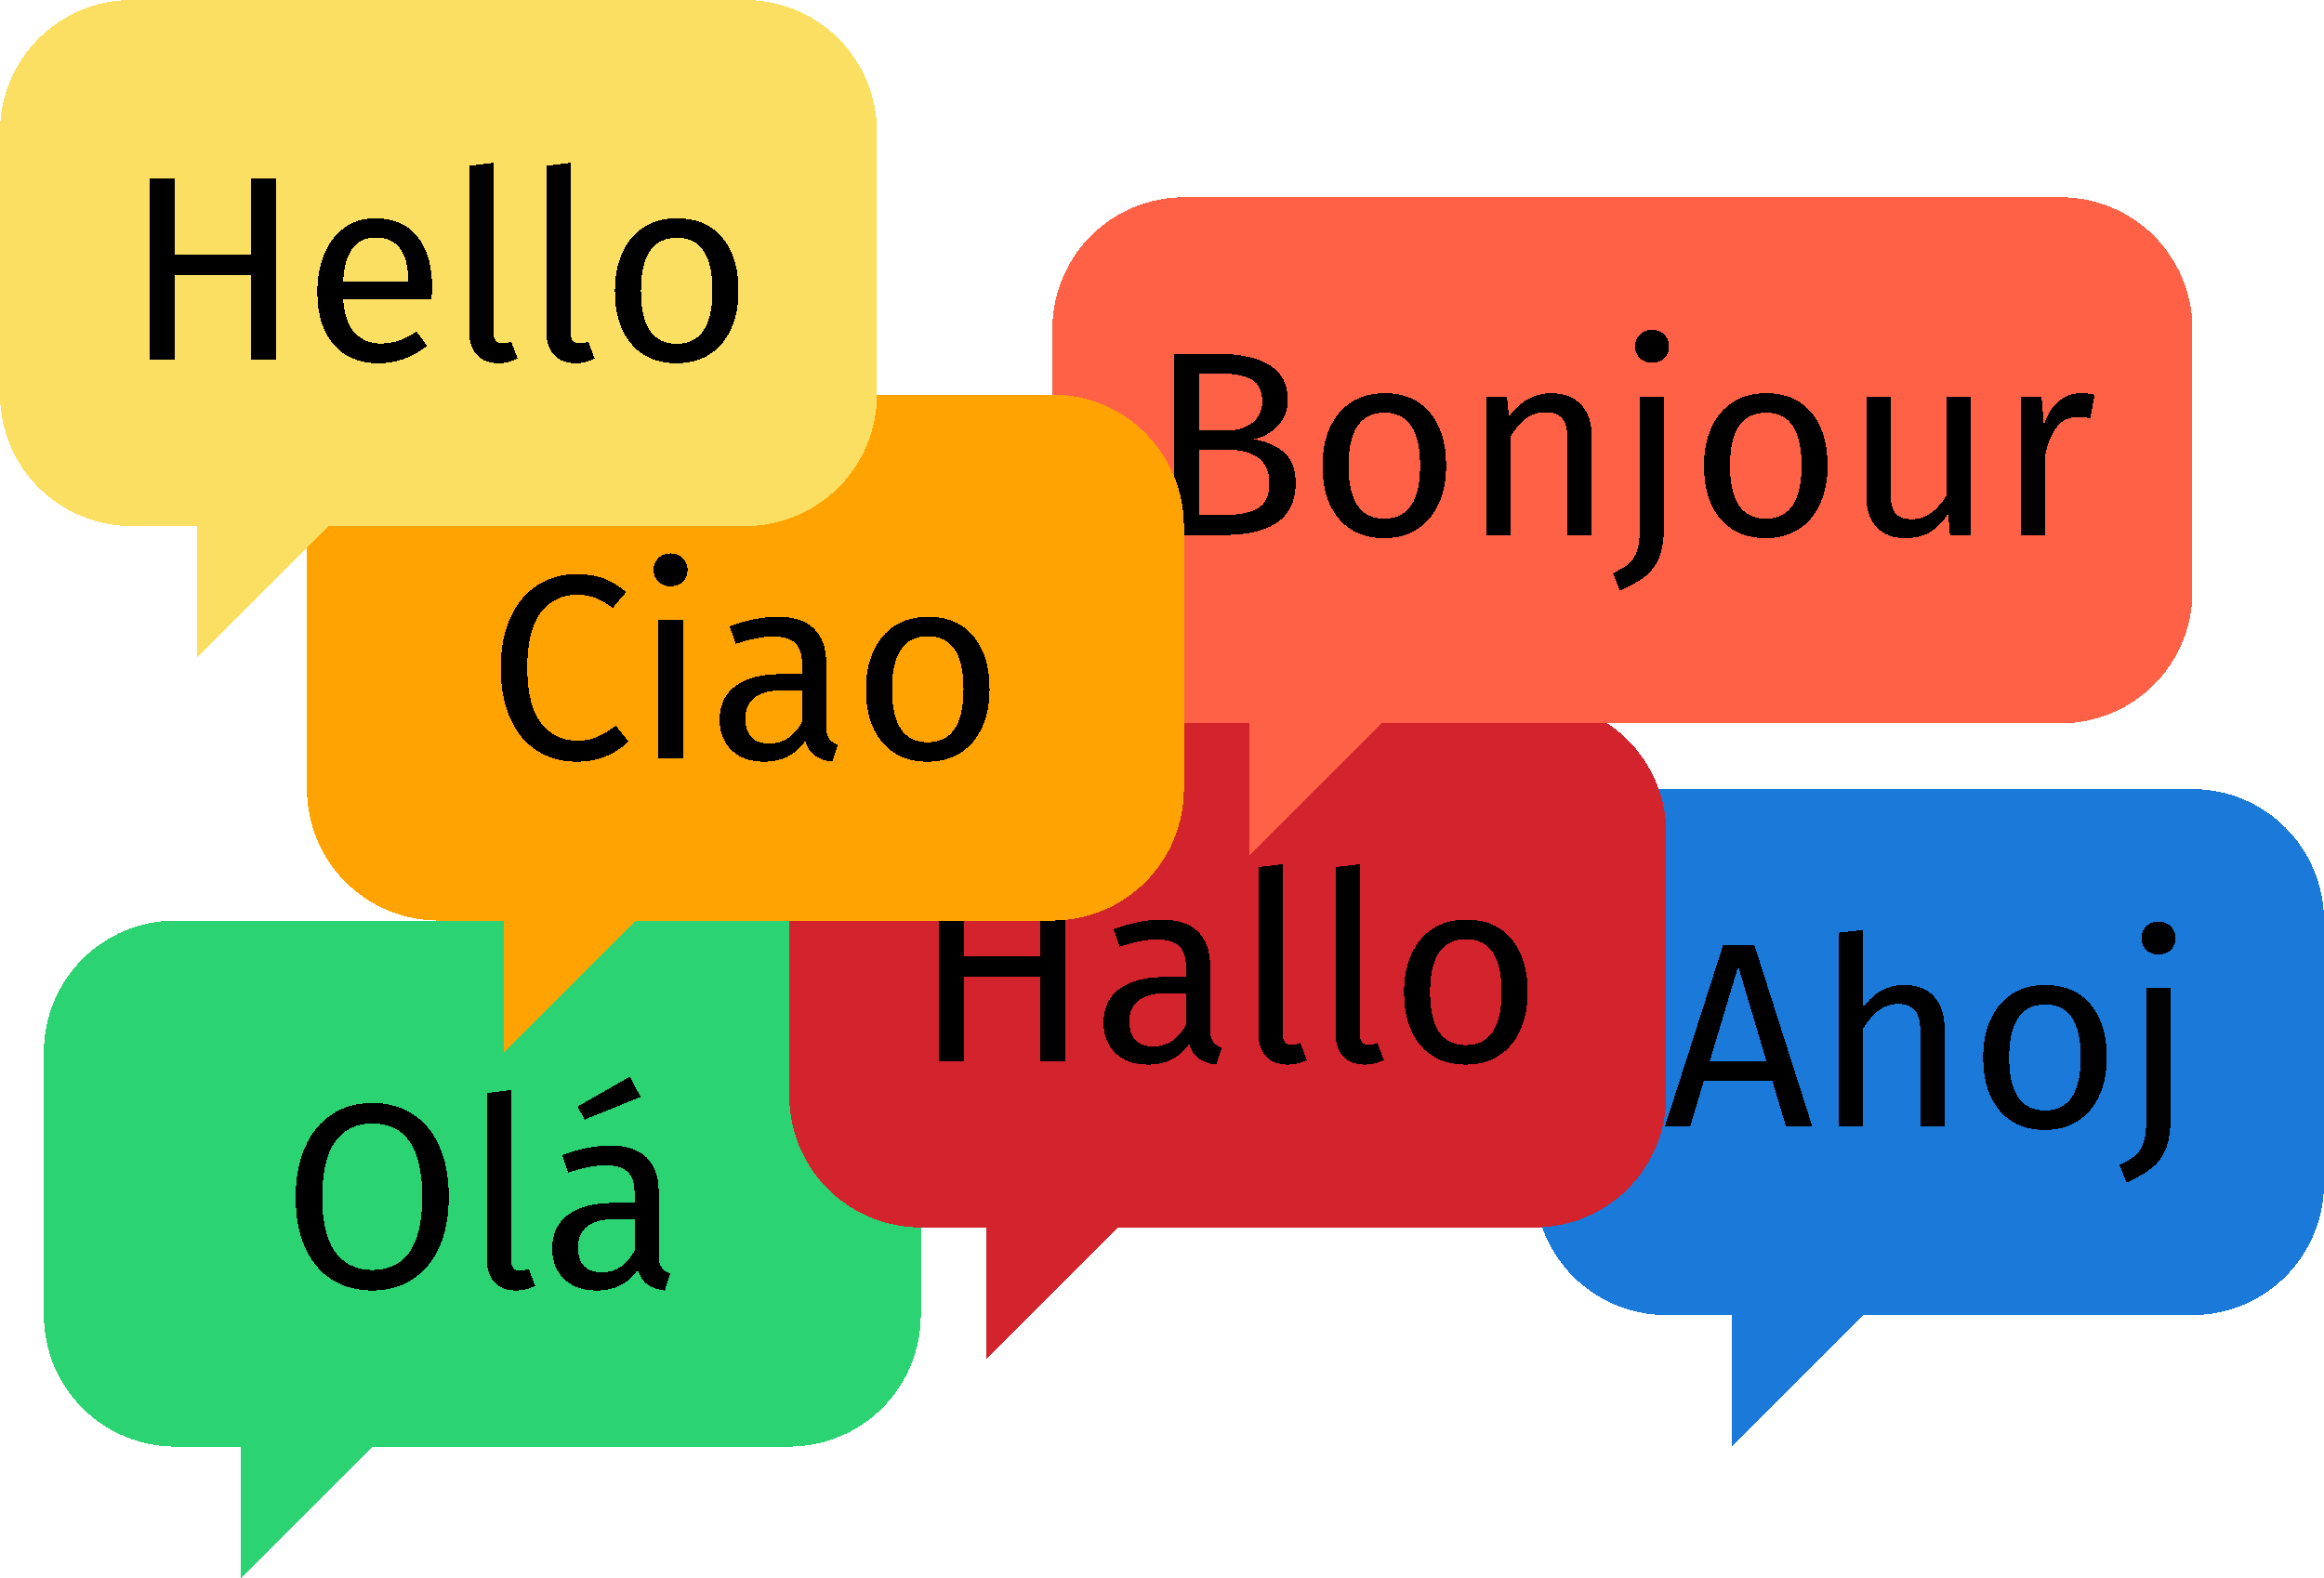
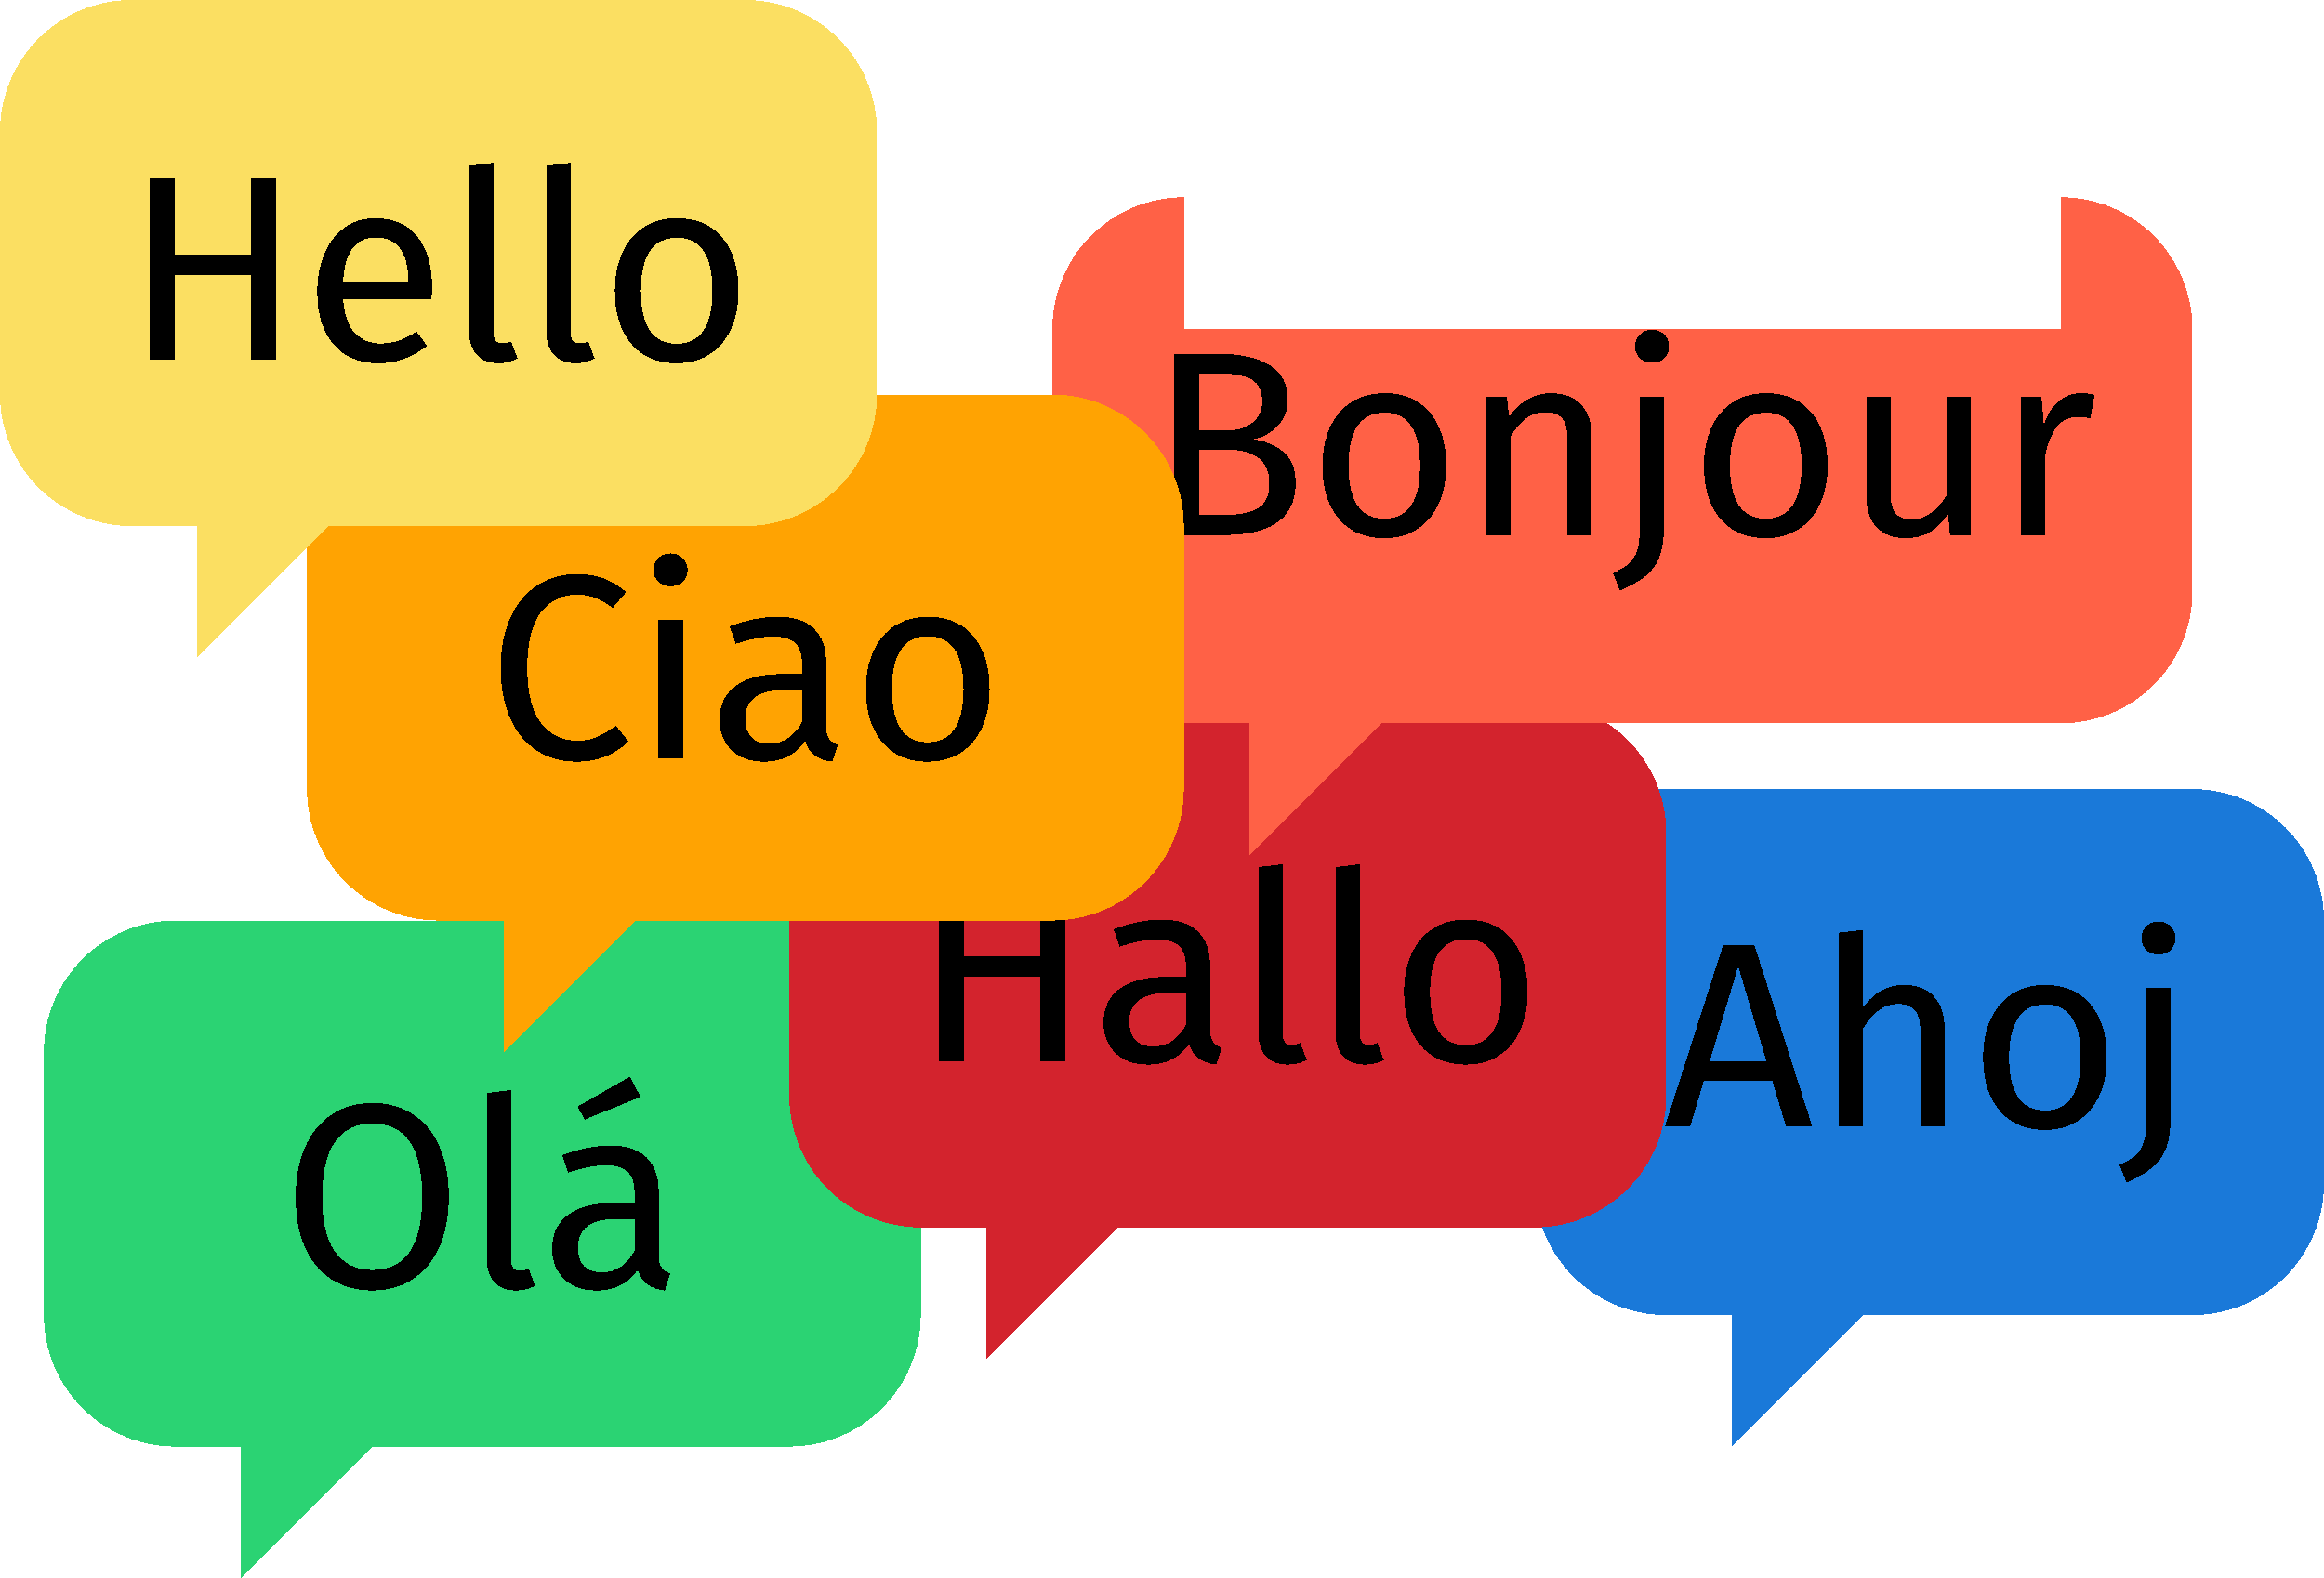
<svg xmlns="http://www.w3.org/2000/svg" width="530" height="360" shape-rendering="crispEdges">
  <path fill="#1A79D9" transform="matrix(0 1 -1 0 395 300)" d="M0 0L30 0L0 -30L0 0Z" />
  <path fill="#1A79D9" transform="matrix(-1 0 0 -1 410 300)" d="M30 30L60 30Q60 29.264 59.964 28.528Q59.928 27.792 59.856 27.059Q59.783 26.327 59.675 25.598Q59.567 24.87 59.424 24.147Q59.28 23.425 59.101 22.711Q58.922 21.996 58.708 21.291Q58.494 20.587 58.246 19.893Q57.998 19.2 57.716 18.519Q57.435 17.839 57.12 17.173Q56.805 16.508 56.458 15.858Q56.11 15.209 55.732 14.577Q55.353 13.945 54.944 13.333Q54.535 12.721 54.096 12.129Q53.658 11.537 53.19 10.968Q52.723 10.399 52.229 9.853Q51.734 9.308 51.213 8.787Q50.692 8.266 50.147 7.771Q49.601 7.277 49.032 6.81Q48.463 6.342 47.871 5.904Q47.279 5.465 46.667 5.056Q46.055 4.647 45.423 4.268Q44.791 3.89 44.142 3.542Q43.492 3.195 42.827 2.88Q42.161 2.565 41.48 2.284Q40.8 2.002 40.107 1.754Q39.413 1.506 38.709 1.292Q38.004 1.078 37.289 0.899Q36.575 0.72 35.853 0.576Q35.13 0.433 34.402 0.325Q33.673 0.217 32.941 0.144Q32.208 0.072 31.472 0.036Q30.736 0 30 0L30 30Z" />
  <path fill="#1A79D9" transform="matrix(-1 0 0 -1 500 300)" d="M0 0L120 0L120 30L0 30L0 0Z" />
  <path fill="#1A79D9" transform="matrix(0 1 -1 0 530 240)" d="M30 30L60 30Q60 29.264 59.964 28.528Q59.928 27.792 59.856 27.059Q59.783 26.327 59.675 25.598Q59.567 24.87 59.424 24.147Q59.28 23.425 59.101 22.711Q58.922 21.996 58.708 21.291Q58.494 20.587 58.246 19.893Q57.998 19.2 57.716 18.519Q57.435 17.839 57.12 17.173Q56.805 16.508 56.458 15.858Q56.11 15.209 55.732 14.577Q55.353 13.945 54.944 13.333Q54.535 12.721 54.096 12.129Q53.658 11.537 53.19 10.968Q52.723 10.399 52.229 9.853Q51.734 9.308 51.213 8.787Q50.692 8.266 50.147 7.771Q49.601 7.277 49.032 6.81Q48.463 6.342 47.871 5.904Q47.279 5.465 46.667 5.056Q46.055 4.647 45.423 4.268Q44.791 3.89 44.142 3.542Q43.492 3.195 42.827 2.88Q42.161 2.565 41.48 2.284Q40.8 2.002 40.107 1.754Q39.413 1.506 38.709 1.292Q38.004 1.078 37.289 0.899Q36.575 0.72 35.853 0.576Q35.13 0.433 34.402 0.325Q33.673 0.217 32.941 0.144Q32.208 0.072 31.472 0.036Q30.736 0 30 0L30 30Z" />
  <path fill="#1A79D9" transform="translate(350 210)" d="M0 0L180 0L180 60L0 60L0 0Z" />
  <path fill="#1A79D9" transform="translate(470 180)" d="M30 30L60 30Q60 29.264 59.964 28.528Q59.928 27.792 59.856 27.059Q59.783 26.327 59.675 25.598Q59.567 24.87 59.424 24.147Q59.28 23.425 59.101 22.711Q58.922 21.996 58.708 21.291Q58.494 20.587 58.246 19.893Q57.998 19.2 57.716 18.519Q57.435 17.839 57.12 17.173Q56.805 16.508 56.458 15.858Q56.11 15.209 55.732 14.577Q55.353 13.945 54.944 13.333Q54.535 12.721 54.096 12.129Q53.658 11.537 53.19 10.968Q52.723 10.399 52.229 9.853Q51.734 9.308 51.213 8.787Q50.692 8.266 50.147 7.771Q49.601 7.277 49.032 6.81Q48.463 6.342 47.871 5.904Q47.279 5.465 46.667 5.056Q46.055 4.647 45.423 4.268Q44.791 3.89 44.142 3.542Q43.492 3.195 42.827 2.88Q42.161 2.565 41.48 2.284Q40.8 2.002 40.107 1.754Q39.413 1.506 38.709 1.292Q38.004 1.078 37.289 0.899Q36.575 0.72 35.853 0.576Q35.13 0.433 34.402 0.325Q33.673 0.217 32.941 0.144Q32.208 0.072 31.472 0.036Q30.736 0 30 0L30 30Z" />
  <path fill="#1A79D9" transform="translate(380 180)" d="M0 0L120 0L120 30L0 30L0 0Z" />
  <path fill="#1A79D9" transform="matrix(0 -1 1 0 350 240)" d="M30 30L60 30Q60 29.264 59.964 28.528Q59.928 27.792 59.856 27.059Q59.783 26.327 59.675 25.598Q59.567 24.87 59.424 24.147Q59.28 23.425 59.101 22.711Q58.922 21.996 58.708 21.291Q58.494 20.587 58.246 19.893Q57.998 19.2 57.716 18.519Q57.435 17.839 57.12 17.173Q56.805 16.508 56.458 15.858Q56.11 15.209 55.732 14.577Q55.353 13.945 54.944 13.333Q54.535 12.721 54.096 12.129Q53.658 11.537 53.19 10.968Q52.723 10.399 52.229 9.853Q51.734 9.308 51.213 8.787Q50.692 8.266 50.147 7.771Q49.601 7.277 49.032 6.81Q48.463 6.342 47.871 5.904Q47.279 5.465 46.667 5.056Q46.055 4.647 45.423 4.268Q44.791 3.89 44.142 3.542Q43.492 3.195 42.827 2.88Q42.161 2.565 41.48 2.284Q40.8 2.002 40.107 1.754Q39.413 1.506 38.709 1.292Q38.004 1.078 37.289 0.899Q36.575 0.72 35.853 0.576Q35.13 0.433 34.402 0.325Q33.673 0.217 32.941 0.144Q32.208 0.072 31.472 0.036Q30.736 0 30 0L30 30Z" />
  <path transform="translate(379.31 257.04)" d="M28.02 0L24.9 -10.38L9.24 -10.38L6.12 0L0.36 0L13.62 -41.34L20.82 -41.34L34.02 0L28.02 0ZM10.62 -15L23.52 -15L17.1 -36.6L10.62 -15ZM54.96 -32.34Q59.28 -32.34 61.71 -29.76Q64.14 -27.18 64.14 -22.68L64.14 0L58.62 0L58.62 -21.9Q58.62 -25.26 57.33 -26.64Q56.04 -28.02 53.58 -28.02Q51.12 -28.02 49.2 -26.58Q47.28 -25.14 45.6 -22.5L45.6 0L40.08 0L40.08 -44.28L45.6 -44.88L45.6 -27.24Q49.32 -32.34 54.96 -32.34ZM87.12 -32.34Q93.78 -32.34 97.47 -27.9Q101.16 -23.46 101.16 -15.84Q101.16 -10.92 99.48 -7.17Q97.8 -3.42 94.62 -1.35Q91.44 0.72 87.06 0.72Q80.4 0.72 76.68 -3.72Q72.96 -8.16 72.96 -15.78Q72.96 -20.7 74.64 -24.45Q76.32 -28.2 79.5 -30.27Q82.68 -32.34 87.12 -32.34ZM87.12 -27.9Q78.9 -27.9 78.9 -15.78Q78.9 -3.72 87.06 -3.72Q95.22 -3.72 95.22 -15.84Q95.22 -27.9 87.12 -27.9ZM115.68 -1.92Q115.68 2.46 114.6 5.1Q113.52 7.74 111.45 9.39Q109.38 11.04 105.66 12.72L104.04 8.7Q106.38 7.62 107.64 6.57Q108.9 5.52 109.53 3.63Q110.16 1.74 110.16 -1.56L110.16 -31.62L115.68 -31.62L115.68 -1.92ZM112.92 -46.8Q114.66 -46.8 115.74 -45.72Q116.82 -44.64 116.82 -43.02Q116.82 -41.4 115.74 -40.35Q114.66 -39.3 112.92 -39.3Q111.24 -39.3 110.16 -40.35Q109.08 -41.4 109.08 -43.02Q109.08 -44.64 110.16 -45.72Q111.24 -46.8 112.92 -46.8Z" />
  <path fill="#2BD373" transform="matrix(0 1 -1 0 55 330)" d="M0 0L30 0L0 -30L0 0Z" />
  <path fill="#2BD373" transform="matrix(-1 0 0 -1 70 330)" d="M30 30L60 30Q60 29.264 59.964 28.528Q59.928 27.792 59.856 27.059Q59.783 26.327 59.675 25.598Q59.567 24.87 59.424 24.147Q59.28 23.425 59.101 22.711Q58.922 21.996 58.708 21.291Q58.494 20.587 58.246 19.893Q57.998 19.2 57.716 18.519Q57.435 17.839 57.12 17.173Q56.805 16.508 56.458 15.858Q56.11 15.209 55.732 14.577Q55.353 13.945 54.944 13.333Q54.535 12.721 54.096 12.129Q53.658 11.537 53.19 10.968Q52.723 10.399 52.229 9.853Q51.734 9.308 51.213 8.787Q50.692 8.266 50.147 7.771Q49.601 7.277 49.032 6.81Q48.463 6.342 47.871 5.904Q47.279 5.465 46.667 5.056Q46.055 4.647 45.423 4.268Q44.791 3.89 44.142 3.542Q43.492 3.195 42.827 2.88Q42.161 2.565 41.48 2.284Q40.8 2.002 40.107 1.754Q39.413 1.506 38.709 1.292Q38.004 1.078 37.289 0.899Q36.575 0.72 35.853 0.576Q35.13 0.433 34.402 0.325Q33.673 0.217 32.941 0.144Q32.208 0.072 31.472 0.036Q30.736 0 30 0L30 30Z" />
  <path fill="#2BD373" transform="matrix(-1 0 0 -1 180 330)" d="M0 0L140 0L140 30L0 30L0 0Z" />
  <path fill="#2BD373" transform="matrix(0 1 -1 0 210 270)" d="M30 30L60 30Q60 29.264 59.964 28.528Q59.928 27.792 59.856 27.059Q59.783 26.327 59.675 25.598Q59.567 24.87 59.424 24.147Q59.28 23.425 59.101 22.711Q58.922 21.996 58.708 21.291Q58.494 20.587 58.246 19.893Q57.998 19.2 57.716 18.519Q57.435 17.839 57.12 17.173Q56.805 16.508 56.458 15.858Q56.11 15.209 55.732 14.577Q55.353 13.945 54.944 13.333Q54.535 12.721 54.096 12.129Q53.658 11.537 53.19 10.968Q52.723 10.399 52.229 9.853Q51.734 9.308 51.213 8.787Q50.692 8.266 50.147 7.771Q49.601 7.277 49.032 6.81Q48.463 6.342 47.871 5.904Q47.279 5.465 46.667 5.056Q46.055 4.647 45.423 4.268Q44.791 3.89 44.142 3.542Q43.492 3.195 42.827 2.88Q42.161 2.565 41.48 2.284Q40.8 2.002 40.107 1.754Q39.413 1.506 38.709 1.292Q38.004 1.078 37.289 0.899Q36.575 0.72 35.853 0.576Q35.13 0.433 34.402 0.325Q33.673 0.217 32.941 0.144Q32.208 0.072 31.472 0.036Q30.736 0 30 0L30 30Z" />
  <path fill="#2BD373" transform="translate(10 240)" d="M0 0L200 0L200 60L0 60L0 0Z" />
  <path fill="#2BD373" transform="translate(150 210)" d="M30 30L60 30Q60 29.264 59.964 28.528Q59.928 27.792 59.856 27.059Q59.783 26.327 59.675 25.598Q59.567 24.87 59.424 24.147Q59.28 23.425 59.101 22.711Q58.922 21.996 58.708 21.291Q58.494 20.587 58.246 19.893Q57.998 19.2 57.716 18.519Q57.435 17.839 57.12 17.173Q56.805 16.508 56.458 15.858Q56.11 15.209 55.732 14.577Q55.353 13.945 54.944 13.333Q54.535 12.721 54.096 12.129Q53.658 11.537 53.19 10.968Q52.723 10.399 52.229 9.853Q51.734 9.308 51.213 8.787Q50.692 8.266 50.147 7.771Q49.601 7.277 49.032 6.81Q48.463 6.342 47.871 5.904Q47.279 5.465 46.667 5.056Q46.055 4.647 45.423 4.268Q44.791 3.89 44.142 3.542Q43.492 3.195 42.827 2.88Q42.161 2.565 41.48 2.284Q40.8 2.002 40.107 1.754Q39.413 1.506 38.709 1.292Q38.004 1.078 37.289 0.899Q36.575 0.72 35.853 0.576Q35.13 0.433 34.402 0.325Q33.673 0.217 32.941 0.144Q32.208 0.072 31.472 0.036Q30.736 0 30 0L30 30Z" />
  <path fill="#2BD373" transform="translate(40 210)" d="M0 0L140 0L140 30L0 30L0 0Z" />
  <path fill="#2BD373" transform="matrix(0 -1 1 0 10 270)" d="M30 30L60 30Q60 29.264 59.964 28.528Q59.928 27.792 59.856 27.059Q59.783 26.327 59.675 25.598Q59.567 24.87 59.424 24.147Q59.28 23.425 59.101 22.711Q58.922 21.996 58.708 21.291Q58.494 20.587 58.246 19.893Q57.998 19.2 57.716 18.519Q57.435 17.839 57.12 17.173Q56.805 16.508 56.458 15.858Q56.11 15.209 55.732 14.577Q55.353 13.945 54.944 13.333Q54.535 12.721 54.096 12.129Q53.658 11.537 53.19 10.968Q52.723 10.399 52.229 9.853Q51.734 9.308 51.213 8.787Q50.692 8.266 50.147 7.771Q49.601 7.277 49.032 6.81Q48.463 6.342 47.871 5.904Q47.279 5.465 46.667 5.056Q46.055 4.647 45.423 4.268Q44.791 3.89 44.142 3.542Q43.492 3.195 42.827 2.88Q42.161 2.565 41.48 2.284Q40.8 2.002 40.107 1.754Q39.413 1.506 38.709 1.292Q38.004 1.078 37.289 0.899Q36.575 0.72 35.853 0.576Q35.13 0.433 34.402 0.325Q33.673 0.217 32.941 0.144Q32.208 0.072 31.472 0.036Q30.736 0 30 0L30 30Z" />
  <path transform="translate(64.13 293.67)" d="M20.76 -42.06Q25.98 -42.06 29.91 -39.57Q33.84 -37.08 36.03 -32.28Q38.22 -27.48 38.22 -20.64Q38.22 -13.92 36.03 -9.12Q33.84 -4.32 29.91 -1.8Q25.98 0.72 20.76 0.72Q15.54 0.72 11.61 -1.74Q7.68 -4.2 5.49 -9Q3.3 -13.8 3.3 -20.58Q3.3 -27.24 5.49 -32.1Q7.68 -36.96 11.64 -39.51Q15.6 -42.06 20.76 -42.06ZM20.76 -37.38Q15.36 -37.38 12.36 -33.3Q9.36 -29.22 9.36 -20.58Q9.36 -12 12.39 -7.98Q15.42 -3.96 20.76 -3.96Q32.16 -3.96 32.16 -20.64Q32.16 -37.38 20.76 -37.38ZM53.52 0.72Q50.46 0.72 48.69 -1.11Q46.92 -2.94 46.92 -6.24L46.92 -44.34L52.44 -45L52.44 -6.36Q52.44 -5.04 52.89 -4.44Q53.34 -3.84 54.42 -3.84Q55.56 -3.84 56.46 -4.2L57.9 -0.36Q55.92 0.72 53.52 0.72ZM86.1 -7.38Q86.1 -5.46 86.76 -4.53Q87.42 -3.6 88.74 -3.12L87.48 0.72Q85.02 0.42 83.52 -0.66Q82.02 -1.74 81.3 -4.02Q78.12 0.72 71.88 0.72Q67.2 0.72 64.5 -1.92Q61.8 -4.56 61.8 -8.82Q61.8 -13.86 65.43 -16.56Q69.06 -19.26 75.72 -19.26L80.58 -19.26L80.58 -21.6Q80.58 -24.96 78.96 -26.4Q77.34 -27.84 73.98 -27.84Q70.5 -27.84 65.46 -26.16L64.08 -30.18Q69.96 -32.34 75 -32.34Q80.58 -32.34 83.34 -29.61Q86.1 -26.88 86.1 -21.84L86.1 -7.38ZM73.14 -3.42Q77.88 -3.42 80.58 -8.34L80.58 -15.6L76.44 -15.6Q67.68 -15.6 67.68 -9.12Q67.68 -6.3 69.06 -4.86Q70.44 -3.42 73.14 -3.42ZM79.5 -48.06L81.96 -43.44L69.24 -38.28L67.56 -41.22L79.5 -48.06Z" />
  <path fill="#D3232D" transform="matrix(0 1 -1 0 225 280)" d="M0 0L30 0L0 -30L0 0Z" />
  <path fill="#D3232D" transform="matrix(-1 0 0 -1 240 280)" d="M30 30L60 30Q60 29.264 59.964 28.528Q59.928 27.792 59.856 27.059Q59.783 26.327 59.675 25.598Q59.567 24.87 59.424 24.147Q59.28 23.425 59.101 22.711Q58.922 21.996 58.708 21.291Q58.494 20.587 58.246 19.893Q57.998 19.2 57.716 18.519Q57.435 17.839 57.12 17.173Q56.805 16.508 56.458 15.858Q56.11 15.209 55.732 14.577Q55.353 13.945 54.944 13.333Q54.535 12.721 54.096 12.129Q53.658 11.537 53.19 10.968Q52.723 10.399 52.229 9.853Q51.734 9.308 51.213 8.787Q50.692 8.266 50.147 7.771Q49.601 7.277 49.032 6.81Q48.463 6.342 47.871 5.904Q47.279 5.465 46.667 5.056Q46.055 4.647 45.423 4.268Q44.791 3.89 44.142 3.542Q43.492 3.195 42.827 2.88Q42.161 2.565 41.48 2.284Q40.8 2.002 40.107 1.754Q39.413 1.506 38.709 1.292Q38.004 1.078 37.289 0.899Q36.575 0.72 35.853 0.576Q35.13 0.433 34.402 0.325Q33.673 0.217 32.941 0.144Q32.208 0.072 31.472 0.036Q30.736 0 30 0L30 30Z" />
  <path fill="#D3232D" transform="matrix(-1 0 0 -1 350 280)" d="M0 0L140 0L140 30L0 30L0 0Z" />
  <path fill="#D3232D" transform="matrix(0 1 -1 0 380 220)" d="M30 30L60 30Q60 29.264 59.964 28.528Q59.928 27.792 59.856 27.059Q59.783 26.327 59.675 25.598Q59.567 24.87 59.424 24.147Q59.28 23.425 59.101 22.711Q58.922 21.996 58.708 21.291Q58.494 20.587 58.246 19.893Q57.998 19.2 57.716 18.519Q57.435 17.839 57.12 17.173Q56.805 16.508 56.458 15.858Q56.11 15.209 55.732 14.577Q55.353 13.945 54.944 13.333Q54.535 12.721 54.096 12.129Q53.658 11.537 53.19 10.968Q52.723 10.399 52.229 9.853Q51.734 9.308 51.213 8.787Q50.692 8.266 50.147 7.771Q49.601 7.277 49.032 6.81Q48.463 6.342 47.871 5.904Q47.279 5.465 46.667 5.056Q46.055 4.647 45.423 4.268Q44.791 3.89 44.142 3.542Q43.492 3.195 42.827 2.88Q42.161 2.565 41.48 2.284Q40.8 2.002 40.107 1.754Q39.413 1.506 38.709 1.292Q38.004 1.078 37.289 0.899Q36.575 0.72 35.853 0.576Q35.13 0.433 34.402 0.325Q33.673 0.217 32.941 0.144Q32.208 0.072 31.472 0.036Q30.736 0 30 0L30 30Z" />
  <path fill="#D3232D" transform="translate(180 190)" d="M0 0L200 0L200 60L0 60L0 0Z" />
  <path fill="#D3232D" transform="translate(320 160)" d="M30 30L60 30Q60 29.264 59.964 28.528Q59.928 27.792 59.856 27.059Q59.783 26.327 59.675 25.598Q59.567 24.87 59.424 24.147Q59.28 23.425 59.101 22.711Q58.922 21.996 58.708 21.291Q58.494 20.587 58.246 19.893Q57.998 19.2 57.716 18.519Q57.435 17.839 57.12 17.173Q56.805 16.508 56.458 15.858Q56.11 15.209 55.732 14.577Q55.353 13.945 54.944 13.333Q54.535 12.721 54.096 12.129Q53.658 11.537 53.19 10.968Q52.723 10.399 52.229 9.853Q51.734 9.308 51.213 8.787Q50.692 8.266 50.147 7.771Q49.601 7.277 49.032 6.81Q48.463 6.342 47.871 5.904Q47.279 5.465 46.667 5.056Q46.055 4.647 45.423 4.268Q44.791 3.89 44.142 3.542Q43.492 3.195 42.827 2.88Q42.161 2.565 41.48 2.284Q40.8 2.002 40.107 1.754Q39.413 1.506 38.709 1.292Q38.004 1.078 37.289 0.899Q36.575 0.72 35.853 0.576Q35.13 0.433 34.402 0.325Q33.673 0.217 32.941 0.144Q32.208 0.072 31.472 0.036Q30.736 0 30 0L30 30Z" />
  <path fill="#D3232D" transform="translate(210 160)" d="M0 0L140 0L140 30L0 30L0 0Z" />
  <path fill="#D3232D" transform="matrix(0 -1 1 0 180 220)" d="M30 30L60 30Q60 29.264 59.964 28.528Q59.928 27.792 59.856 27.059Q59.783 26.327 59.675 25.598Q59.567 24.87 59.424 24.147Q59.28 23.425 59.101 22.711Q58.922 21.996 58.708 21.291Q58.494 20.587 58.246 19.893Q57.998 19.2 57.716 18.519Q57.435 17.839 57.12 17.173Q56.805 16.508 56.458 15.858Q56.11 15.209 55.732 14.577Q55.353 13.945 54.944 13.333Q54.535 12.721 54.096 12.129Q53.658 11.537 53.19 10.968Q52.723 10.399 52.229 9.853Q51.734 9.308 51.213 8.787Q50.692 8.266 50.147 7.771Q49.601 7.277 49.032 6.81Q48.463 6.342 47.871 5.904Q47.279 5.465 46.667 5.056Q46.055 4.647 45.423 4.268Q44.791 3.89 44.142 3.542Q43.492 3.195 42.827 2.88Q42.161 2.565 41.48 2.284Q40.8 2.002 40.107 1.754Q39.413 1.506 38.709 1.292Q38.004 1.078 37.289 0.899Q36.575 0.72 35.853 0.576Q35.13 0.433 34.402 0.325Q33.673 0.217 32.941 0.144Q32.208 0.072 31.472 0.036Q30.736 0 30 0L30 30Z" />
  <path transform="translate(208.18 242.14)" d="M29.1 0L29.1 -19.38L11.7 -19.38L11.7 0L6 0L6 -41.34L11.7 -41.34L11.7 -24.06L29.1 -24.06L29.1 -41.34L34.8 -41.34L34.8 0L29.1 0ZM67.8 -7.38Q67.8 -5.46 68.46 -4.53Q69.12 -3.6 70.44 -3.12L69.18 0.72Q66.72 0.42 65.22 -0.66Q63.72 -1.74 63 -4.02Q59.82 0.72 53.58 0.72Q48.9 0.72 46.2 -1.92Q43.5 -4.56 43.5 -8.82Q43.5 -13.86 47.13 -16.56Q50.76 -19.26 57.42 -19.26L62.28 -19.26L62.28 -21.6Q62.28 -24.96 60.66 -26.4Q59.04 -27.84 55.68 -27.84Q52.2 -27.84 47.16 -26.16L45.78 -30.18Q51.66 -32.34 56.7 -32.34Q62.28 -32.34 65.04 -29.61Q67.8 -26.88 67.8 -21.84L67.8 -7.38ZM54.84 -3.42Q59.58 -3.42 62.28 -8.34L62.28 -15.6L58.14 -15.6Q49.38 -15.6 49.38 -9.12Q49.38 -6.3 50.76 -4.86Q52.14 -3.42 54.84 -3.42ZM85.44 0.72Q82.38 0.72 80.61 -1.11Q78.84 -2.94 78.84 -6.24L78.84 -44.34L84.36 -45L84.36 -6.36Q84.36 -5.04 84.81 -4.44Q85.26 -3.84 86.34 -3.84Q87.48 -3.84 88.38 -4.2L89.82 -0.36Q87.84 0.72 85.44 0.72ZM103.02 0.72Q99.96 0.72 98.19 -1.11Q96.42 -2.94 96.42 -6.24L96.42 -44.34L101.94 -45L101.94 -6.36Q101.94 -5.04 102.39 -4.44Q102.84 -3.84 103.92 -3.84Q105.06 -3.84 105.96 -4.2L107.4 -0.36Q105.42 0.72 103.02 0.72ZM126.18 -32.34Q132.84 -32.34 136.53 -27.9Q140.22 -23.46 140.22 -15.84Q140.22 -10.92 138.54 -7.17Q136.86 -3.42 133.68 -1.35Q130.5 0.72 126.12 0.72Q119.46 0.72 115.74 -3.72Q112.02 -8.16 112.02 -15.78Q112.02 -20.7 113.7 -24.45Q115.38 -28.2 118.56 -30.27Q121.74 -32.34 126.18 -32.34ZM126.18 -27.9Q117.96 -27.9 117.96 -15.78Q117.96 -3.72 126.12 -3.72Q134.28 -3.72 134.28 -15.84Q134.28 -27.9 126.18 -27.9Z" />
  <path fill="#FF6146" transform="matrix(0 1 -1 0 285 165)" d="M0 0L30 0L0 -30L0 0Z" />
  <path fill="#FF6146" transform="matrix(-1 0 0 -1 300 165)" d="M30 30L60 30Q60 29.264 59.964 28.528Q59.928 27.792 59.856 27.059Q59.783 26.327 59.675 25.598Q59.567 24.87 59.424 24.147Q59.28 23.425 59.101 22.711Q58.922 21.996 58.708 21.291Q58.494 20.587 58.246 19.893Q57.998 19.2 57.716 18.519Q57.435 17.839 57.12 17.173Q56.805 16.508 56.458 15.858Q56.11 15.209 55.732 14.577Q55.353 13.945 54.944 13.333Q54.535 12.721 54.096 12.129Q53.658 11.537 53.19 10.968Q52.723 10.399 52.229 9.853Q51.734 9.308 51.213 8.787Q50.692 8.266 50.147 7.771Q49.601 7.277 49.032 6.81Q48.463 6.342 47.871 5.904Q47.279 5.465 46.667 5.056Q46.055 4.647 45.423 4.268Q44.791 3.89 44.142 3.542Q43.492 3.195 42.827 2.88Q42.161 2.565 41.48 2.284Q40.8 2.002 40.107 1.754Q39.413 1.506 38.709 1.292Q38.004 1.078 37.289 0.899Q36.575 0.72 35.853 0.576Q35.13 0.433 34.402 0.325Q33.673 0.217 32.941 0.144Q32.208 0.072 31.472 0.036Q30.736 0 30 0L30 30Z" />
  <path fill="#FF6146" transform="matrix(-1 0 0 -1 470 165)" d="M0 0L200 0L200 30L0 30L0 0Z" />
  <path fill="#FF6146" transform="matrix(0 1 -1 0 500 105)" d="M30 30L60 30Q60 29.264 59.964 28.528Q59.928 27.792 59.856 27.059Q59.783 26.327 59.675 25.598Q59.567 24.87 59.424 24.147Q59.28 23.425 59.101 22.711Q58.922 21.996 58.708 21.291Q58.494 20.587 58.246 19.893Q57.998 19.2 57.716 18.519Q57.435 17.839 57.12 17.173Q56.805 16.508 56.458 15.858Q56.11 15.209 55.732 14.577Q55.353 13.945 54.944 13.333Q54.535 12.721 54.096 12.129Q53.658 11.537 53.19 10.968Q52.723 10.399 52.229 9.853Q51.734 9.308 51.213 8.787Q50.692 8.266 50.147 7.771Q49.601 7.277 49.032 6.81Q48.463 6.342 47.871 5.904Q47.279 5.465 46.667 5.056Q46.055 4.647 45.423 4.268Q44.791 3.89 44.142 3.542Q43.492 3.195 42.827 2.88Q42.161 2.565 41.48 2.284Q40.8 2.002 40.107 1.754Q39.413 1.506 38.709 1.292Q38.004 1.078 37.289 0.899Q36.575 0.72 35.853 0.576Q35.13 0.433 34.402 0.325Q33.673 0.217 32.941 0.144Q32.208 0.072 31.472 0.036Q30.736 0 30 0L30 30Z" />
  <path fill="#FF6146" transform="translate(240 75)" d="M0 0L260 0L260 60L0 60L0 0Z" />
  <path fill="#FF6146" transform="translate(440 45)" d="M30 30L60 30Q60 29.264 59.964 28.528Q59.928 27.792 59.856 27.059Q59.783 26.327 59.675 25.598Q59.567 24.87 59.424 24.147Q59.28 23.425 59.101 22.711Q58.922 21.996 58.708 21.291Q58.494 20.587 58.246 19.893Q57.998 19.2 57.716 18.519Q57.435 17.839 57.12 17.173Q56.805 16.508 56.458 15.858Q56.11 15.209 55.732 14.577Q55.353 13.945 54.944 13.333Q54.535 12.721 54.096 12.129Q53.658 11.537 53.19 10.968Q52.723 10.399 52.229 9.853Q51.734 9.308 51.213 8.787Q50.692 8.266 50.147 7.771Q49.601 7.277 49.032 6.81Q48.463 6.342 47.871 5.904Q47.279 5.465 46.667 5.056Q46.055 4.647 45.423 4.268Q44.791 3.89 44.142 3.542Q43.492 3.195 42.827 2.88Q42.161 2.565 41.48 2.284Q40.8 2.002 40.107 1.754Q39.413 1.506 38.709 1.292Q38.004 1.078 37.289 0.899Q36.575 0.72 35.853 0.576Q35.13 0.433 34.402 0.325Q33.673 0.217 32.941 0.144Q32.208 0.072 31.472 0.036Q30.736 0 30 0L30 30Z" />
-   <path fill="#FF6146" transform="translate(270 45)" d="M0 0L200 0L200 30L0 30L0 0Z" />
  <path fill="#FF6146" transform="matrix(0 -1 1 0 240 105)" d="M30 30L60 30Q60 29.264 59.964 28.528Q59.928 27.792 59.856 27.059Q59.783 26.327 59.675 25.598Q59.567 24.87 59.424 24.147Q59.28 23.425 59.101 22.711Q58.922 21.996 58.708 21.291Q58.494 20.587 58.246 19.893Q57.998 19.2 57.716 18.519Q57.435 17.839 57.12 17.173Q56.805 16.508 56.458 15.858Q56.11 15.209 55.732 14.577Q55.353 13.945 54.944 13.333Q54.535 12.721 54.096 12.129Q53.658 11.537 53.19 10.968Q52.723 10.399 52.229 9.853Q51.734 9.308 51.213 8.787Q50.692 8.266 50.147 7.771Q49.601 7.277 49.032 6.81Q48.463 6.342 47.871 5.904Q47.279 5.465 46.667 5.056Q46.055 4.647 45.423 4.268Q44.791 3.89 44.142 3.542Q43.492 3.195 42.827 2.88Q42.161 2.565 41.48 2.284Q40.8 2.002 40.107 1.754Q39.413 1.506 38.709 1.292Q38.004 1.078 37.289 0.899Q36.575 0.72 35.853 0.576Q35.13 0.433 34.402 0.325Q33.673 0.217 32.941 0.144Q32.208 0.072 31.472 0.036Q30.736 0 30 0L30 30Z" />
  <path transform="translate(261.7 122.04)" d="M24.24 -21.84Q28.5 -21.12 31.14 -18.84Q33.78 -16.56 33.78 -11.76Q33.78 0 17.4 0L6 0L6 -41.34L15.78 -41.34Q23.64 -41.34 27.81 -38.76Q31.98 -36.18 31.98 -30.9Q31.98 -27.3 29.73 -24.9Q27.48 -22.5 24.24 -21.84ZM11.7 -36.84L11.7 -23.82L17.94 -23.82Q21.54 -23.82 23.85 -25.56Q26.16 -27.3 26.16 -30.48Q26.16 -34.08 23.73 -35.46Q21.3 -36.84 16.38 -36.84L11.7 -36.84ZM17.4 -4.56Q22.44 -4.56 25.11 -6.06Q27.78 -7.56 27.78 -11.76Q27.78 -15.84 25.2 -17.64Q22.62 -19.44 18.48 -19.44L11.7 -19.44L11.7 -4.56L17.4 -4.56ZM54.06 -32.34Q60.72 -32.34 64.41 -27.9Q68.1 -23.46 68.1 -15.84Q68.1 -10.92 66.42 -7.17Q64.74 -3.42 61.56 -1.35Q58.38 0.72 54 0.72Q47.34 0.72 43.62 -3.72Q39.9 -8.16 39.9 -15.78Q39.9 -20.7 41.58 -24.45Q43.26 -28.2 46.44 -30.27Q49.62 -32.34 54.06 -32.34ZM54.06 -27.9Q45.84 -27.9 45.84 -15.78Q45.84 -3.72 54 -3.72Q62.16 -3.72 62.16 -15.84Q62.16 -27.9 54.06 -27.9ZM92.1 -32.34Q96.42 -32.34 98.85 -29.76Q101.28 -27.18 101.28 -22.68L101.28 0L95.76 0L95.76 -21.9Q95.76 -25.26 94.5 -26.64Q93.24 -28.02 90.78 -28.02Q88.26 -28.02 86.34 -26.58Q84.42 -25.14 82.74 -22.44L82.74 0L77.22 0L77.22 -31.62L81.96 -31.62L82.44 -26.94Q84.12 -29.46 86.61 -30.9Q89.1 -32.34 92.1 -32.34ZM117.78 -1.92Q117.78 2.46 116.7 5.1Q115.62 7.74 113.55 9.39Q111.48 11.04 107.76 12.72L106.14 8.7Q108.48 7.62 109.74 6.57Q111 5.52 111.63 3.63Q112.26 1.74 112.26 -1.56L112.26 -31.62L117.78 -31.62L117.78 -1.92ZM115.02 -46.8Q116.76 -46.8 117.84 -45.72Q118.92 -44.64 118.92 -43.02Q118.92 -41.4 117.84 -40.35Q116.76 -39.3 115.02 -39.3Q113.34 -39.3 112.26 -40.35Q111.18 -41.4 111.18 -43.02Q111.18 -44.64 112.26 -45.72Q113.34 -46.8 115.02 -46.8ZM141.06 -32.34Q147.72 -32.34 151.41 -27.9Q155.1 -23.46 155.1 -15.84Q155.1 -10.92 153.42 -7.17Q151.74 -3.42 148.56 -1.35Q145.38 0.72 141 0.72Q134.34 0.72 130.62 -3.72Q126.9 -8.16 126.9 -15.78Q126.9 -20.7 128.58 -24.45Q130.26 -28.2 133.44 -30.27Q136.62 -32.34 141.06 -32.34ZM141.06 -27.9Q132.84 -27.9 132.84 -15.78Q132.84 -3.72 141 -3.72Q149.16 -3.72 149.16 -15.84Q149.16 -27.9 141.06 -27.9ZM187.74 0L183 0L182.58 -4.92Q180.78 -1.98 178.44 -0.63Q176.1 0.72 172.74 0.72Q168.6 0.72 166.26 -1.8Q163.92 -4.32 163.92 -8.94L163.92 -31.62L169.44 -31.62L169.44 -9.54Q169.44 -6.3 170.58 -4.95Q171.72 -3.6 174.3 -3.6Q178.92 -3.6 182.22 -9.06L182.22 -31.62L187.74 -31.62L187.74 0ZM212.88 -32.34Q214.56 -32.34 216 -31.98L214.98 -26.58Q213.54 -26.94 212.22 -26.94Q209.28 -26.94 207.48 -24.78Q205.68 -22.62 204.66 -18.06L204.66 0L199.14 0L199.14 -31.62L203.88 -31.62L204.42 -25.2Q205.68 -28.74 207.84 -30.54Q210 -32.34 212.88 -32.34Z" />
  <path fill="#FFA302" transform="matrix(0 1 -1 0 115 210)" d="M0 0L30 0L0 -30L0 0Z" />
  <path fill="#FFA302" transform="matrix(-1 0 0 -1 130 210)" d="M30 30L60 30Q60 29.264 59.964 28.528Q59.928 27.792 59.856 27.059Q59.783 26.327 59.675 25.598Q59.567 24.87 59.424 24.147Q59.28 23.425 59.101 22.711Q58.922 21.996 58.708 21.291Q58.494 20.587 58.246 19.893Q57.998 19.2 57.716 18.519Q57.435 17.839 57.12 17.173Q56.805 16.508 56.458 15.858Q56.11 15.209 55.732 14.577Q55.353 13.945 54.944 13.333Q54.535 12.721 54.096 12.129Q53.658 11.537 53.19 10.968Q52.723 10.399 52.229 9.853Q51.734 9.308 51.213 8.787Q50.692 8.266 50.147 7.771Q49.601 7.277 49.032 6.81Q48.463 6.342 47.871 5.904Q47.279 5.465 46.667 5.056Q46.055 4.647 45.423 4.268Q44.791 3.89 44.142 3.542Q43.492 3.195 42.827 2.88Q42.161 2.565 41.48 2.284Q40.8 2.002 40.107 1.754Q39.413 1.506 38.709 1.292Q38.004 1.078 37.289 0.899Q36.575 0.72 35.853 0.576Q35.13 0.433 34.402 0.325Q33.673 0.217 32.941 0.144Q32.208 0.072 31.472 0.036Q30.736 0 30 0L30 30Z" />
  <path fill="#FFA302" transform="matrix(-1 0 0 -1 240 210)" d="M0 0L140 0L140 30L0 30L0 0Z" />
  <path fill="#FFA302" transform="matrix(0 1 -1 0 270 150)" d="M30 30L60 30Q60 29.264 59.964 28.528Q59.928 27.792 59.856 27.059Q59.783 26.327 59.675 25.598Q59.567 24.87 59.424 24.147Q59.28 23.425 59.101 22.711Q58.922 21.996 58.708 21.291Q58.494 20.587 58.246 19.893Q57.998 19.2 57.716 18.519Q57.435 17.839 57.12 17.173Q56.805 16.508 56.458 15.858Q56.11 15.209 55.732 14.577Q55.353 13.945 54.944 13.333Q54.535 12.721 54.096 12.129Q53.658 11.537 53.19 10.968Q52.723 10.399 52.229 9.853Q51.734 9.308 51.213 8.787Q50.692 8.266 50.147 7.771Q49.601 7.277 49.032 6.81Q48.463 6.342 47.871 5.904Q47.279 5.465 46.667 5.056Q46.055 4.647 45.423 4.268Q44.791 3.89 44.142 3.542Q43.492 3.195 42.827 2.88Q42.161 2.565 41.48 2.284Q40.8 2.002 40.107 1.754Q39.413 1.506 38.709 1.292Q38.004 1.078 37.289 0.899Q36.575 0.72 35.853 0.576Q35.13 0.433 34.402 0.325Q33.673 0.217 32.941 0.144Q32.208 0.072 31.472 0.036Q30.736 0 30 0L30 30Z" />
  <path fill="#FFA302" transform="translate(70 120)" d="M0 0L200 0L200 60L0 60L0 0Z" />
  <path fill="#FFA302" transform="translate(210 90)" d="M30 30L60 30Q60 29.264 59.964 28.528Q59.928 27.792 59.856 27.059Q59.783 26.327 59.675 25.598Q59.567 24.87 59.424 24.147Q59.28 23.425 59.101 22.711Q58.922 21.996 58.708 21.291Q58.494 20.587 58.246 19.893Q57.998 19.2 57.716 18.519Q57.435 17.839 57.12 17.173Q56.805 16.508 56.458 15.858Q56.11 15.209 55.732 14.577Q55.353 13.945 54.944 13.333Q54.535 12.721 54.096 12.129Q53.658 11.537 53.19 10.968Q52.723 10.399 52.229 9.853Q51.734 9.308 51.213 8.787Q50.692 8.266 50.147 7.771Q49.601 7.277 49.032 6.81Q48.463 6.342 47.871 5.904Q47.279 5.465 46.667 5.056Q46.055 4.647 45.423 4.268Q44.791 3.89 44.142 3.542Q43.492 3.195 42.827 2.88Q42.161 2.565 41.48 2.284Q40.8 2.002 40.107 1.754Q39.413 1.506 38.709 1.292Q38.004 1.078 37.289 0.899Q36.575 0.72 35.853 0.576Q35.13 0.433 34.402 0.325Q33.673 0.217 32.941 0.144Q32.208 0.072 31.472 0.036Q30.736 0 30 0L30 30Z" />
  <path fill="#FFA302" transform="translate(100 90)" d="M0 0L140 0L140 30L0 30L0 0Z" />
  <path fill="#FFA302" transform="matrix(0 -1 1 0 70 150)" d="M30 30L60 30Q60 29.264 59.964 28.528Q59.928 27.792 59.856 27.059Q59.783 26.327 59.675 25.598Q59.567 24.87 59.424 24.147Q59.28 23.425 59.101 22.711Q58.922 21.996 58.708 21.291Q58.494 20.587 58.246 19.893Q57.998 19.2 57.716 18.519Q57.435 17.839 57.12 17.173Q56.805 16.508 56.458 15.858Q56.11 15.209 55.732 14.577Q55.353 13.945 54.944 13.333Q54.535 12.721 54.096 12.129Q53.658 11.537 53.19 10.968Q52.723 10.399 52.229 9.853Q51.734 9.308 51.213 8.787Q50.692 8.266 50.147 7.771Q49.601 7.277 49.032 6.81Q48.463 6.342 47.871 5.904Q47.279 5.465 46.667 5.056Q46.055 4.647 45.423 4.268Q44.791 3.89 44.142 3.542Q43.492 3.195 42.827 2.88Q42.161 2.565 41.48 2.284Q40.8 2.002 40.107 1.754Q39.413 1.506 38.709 1.292Q38.004 1.078 37.289 0.899Q36.575 0.72 35.853 0.576Q35.13 0.433 34.402 0.325Q33.673 0.217 32.941 0.144Q32.208 0.072 31.472 0.036Q30.736 0 30 0L30 30Z" />
  <path transform="translate(110.9 173.04)" d="M20.46 -42.06Q24.18 -42.06 26.73 -41.1Q29.28 -40.14 31.92 -37.98L28.8 -34.32Q25.02 -37.38 20.82 -37.38Q15.66 -37.38 12.51 -33.42Q9.36 -29.46 9.36 -20.7Q9.36 -12.18 12.48 -8.13Q15.6 -4.08 20.76 -4.08Q23.4 -4.08 25.38 -4.98Q27.36 -5.88 29.58 -7.5L32.4 -3.9Q30.48 -1.92 27.48 -0.6Q24.48 0.72 20.58 0.72Q15.54 0.72 11.61 -1.77Q7.68 -4.26 5.49 -9.09Q3.3 -13.92 3.3 -20.7Q3.3 -27.48 5.58 -32.31Q7.86 -37.14 11.76 -39.6Q15.66 -42.06 20.46 -42.06ZM44.82 -31.62L44.82 0L39.3 0L39.3 -31.62L44.82 -31.62ZM42 -46.8Q43.74 -46.8 44.82 -45.72Q45.9 -44.64 45.9 -43.02Q45.9 -41.4 44.82 -40.35Q43.74 -39.3 42 -39.3Q40.32 -39.3 39.24 -40.35Q38.16 -41.4 38.16 -43.02Q38.16 -44.64 39.24 -45.72Q40.32 -46.8 42 -46.8ZM77.52 -7.38Q77.52 -5.46 78.18 -4.53Q78.84 -3.6 80.16 -3.12L78.9 0.72Q76.44 0.42 74.94 -0.66Q73.44 -1.74 72.72 -4.02Q69.54 0.72 63.3 0.72Q58.62 0.72 55.92 -1.92Q53.22 -4.56 53.22 -8.82Q53.22 -13.86 56.85 -16.56Q60.48 -19.26 67.14 -19.26L72 -19.26L72 -21.6Q72 -24.96 70.38 -26.4Q68.76 -27.84 65.4 -27.84Q61.92 -27.84 56.88 -26.16L55.5 -30.18Q61.38 -32.34 66.42 -32.34Q72 -32.34 74.76 -29.61Q77.52 -26.88 77.52 -21.84L77.52 -7.38ZM64.56 -3.42Q69.3 -3.42 72 -8.34L72 -15.6L67.86 -15.6Q59.1 -15.6 59.1 -9.12Q59.1 -6.3 60.48 -4.86Q61.86 -3.42 64.56 -3.42ZM100.74 -32.34Q107.4 -32.34 111.09 -27.9Q114.78 -23.46 114.78 -15.84Q114.78 -10.92 113.1 -7.17Q111.42 -3.42 108.24 -1.35Q105.06 0.72 100.68 0.72Q94.02 0.72 90.3 -3.72Q86.58 -8.16 86.58 -15.78Q86.58 -20.7 88.26 -24.45Q89.94 -28.2 93.12 -30.27Q96.3 -32.34 100.74 -32.34ZM100.74 -27.9Q92.52 -27.9 92.52 -15.78Q92.52 -3.72 100.68 -3.72Q108.84 -3.72 108.84 -15.84Q108.84 -27.9 100.74 -27.9Z" />
  <path fill="#FBDF62" transform="matrix(0 1 -1 0 45 120)" d="M0 0L30 0L0 -30L0 0Z" />
  <path fill="#FBDF62" transform="matrix(-1 0 0 -1 60 120)" d="M30 30L60 30Q60 29.264 59.964 28.528Q59.928 27.792 59.856 27.059Q59.783 26.327 59.675 25.598Q59.567 24.87 59.424 24.147Q59.28 23.425 59.101 22.711Q58.922 21.996 58.708 21.291Q58.494 20.587 58.246 19.893Q57.998 19.2 57.716 18.519Q57.435 17.839 57.12 17.173Q56.805 16.508 56.458 15.858Q56.11 15.209 55.732 14.577Q55.353 13.945 54.944 13.333Q54.535 12.721 54.096 12.129Q53.658 11.537 53.19 10.968Q52.723 10.399 52.229 9.853Q51.734 9.308 51.213 8.787Q50.692 8.266 50.147 7.771Q49.601 7.277 49.032 6.81Q48.463 6.342 47.871 5.904Q47.279 5.465 46.667 5.056Q46.055 4.647 45.423 4.268Q44.791 3.89 44.142 3.542Q43.492 3.195 42.827 2.88Q42.161 2.565 41.48 2.284Q40.8 2.002 40.107 1.754Q39.413 1.506 38.709 1.292Q38.004 1.078 37.289 0.899Q36.575 0.72 35.853 0.576Q35.13 0.433 34.402 0.325Q33.673 0.217 32.941 0.144Q32.208 0.072 31.472 0.036Q30.736 0 30 0L30 30Z" />
  <path fill="#FBDF62" transform="matrix(-1 0 0 -1 170 120)" d="M0 0L140 0L140 30L0 30L0 0Z" />
  <path fill="#FBDF62" transform="matrix(0 1 -1 0 200 60)" d="M30 30L60 30Q60 29.264 59.964 28.528Q59.928 27.792 59.856 27.059Q59.783 26.327 59.675 25.598Q59.567 24.87 59.424 24.147Q59.28 23.425 59.101 22.711Q58.922 21.996 58.708 21.291Q58.494 20.587 58.246 19.893Q57.998 19.2 57.716 18.519Q57.435 17.839 57.12 17.173Q56.805 16.508 56.458 15.858Q56.11 15.209 55.732 14.577Q55.353 13.945 54.944 13.333Q54.535 12.721 54.096 12.129Q53.658 11.537 53.19 10.968Q52.723 10.399 52.229 9.853Q51.734 9.308 51.213 8.787Q50.692 8.266 50.147 7.771Q49.601 7.277 49.032 6.81Q48.463 6.342 47.871 5.904Q47.279 5.465 46.667 5.056Q46.055 4.647 45.423 4.268Q44.791 3.89 44.142 3.542Q43.492 3.195 42.827 2.88Q42.161 2.565 41.48 2.284Q40.8 2.002 40.107 1.754Q39.413 1.506 38.709 1.292Q38.004 1.078 37.289 0.899Q36.575 0.72 35.853 0.576Q35.13 0.433 34.402 0.325Q33.673 0.217 32.941 0.144Q32.208 0.072 31.472 0.036Q30.736 0 30 0L30 30Z" />
  <path fill="#FBDF62" transform="translate(0 30)" d="M0 0L200 0L200 60L0 60L0 0Z" />
  <path fill="#FBDF62" transform="translate(140 0)" d="M30 30L60 30Q60 29.264 59.964 28.528Q59.928 27.792 59.856 27.059Q59.783 26.327 59.675 25.598Q59.567 24.87 59.424 24.147Q59.28 23.425 59.101 22.711Q58.922 21.996 58.708 21.291Q58.494 20.587 58.246 19.893Q57.998 19.2 57.716 18.519Q57.435 17.839 57.12 17.173Q56.805 16.508 56.458 15.858Q56.11 15.209 55.732 14.577Q55.353 13.945 54.944 13.333Q54.535 12.721 54.096 12.129Q53.658 11.537 53.19 10.968Q52.723 10.399 52.229 9.853Q51.734 9.308 51.213 8.787Q50.692 8.266 50.147 7.771Q49.601 7.277 49.032 6.81Q48.463 6.342 47.871 5.904Q47.279 5.465 46.667 5.056Q46.055 4.647 45.423 4.268Q44.791 3.89 44.142 3.542Q43.492 3.195 42.827 2.88Q42.161 2.565 41.48 2.284Q40.8 2.002 40.107 1.754Q39.413 1.506 38.709 1.292Q38.004 1.078 37.289 0.899Q36.575 0.72 35.853 0.576Q35.13 0.433 34.402 0.325Q33.673 0.217 32.941 0.144Q32.208 0.072 31.472 0.036Q30.736 0 30 0L30 30Z" />
  <path fill="#FBDF62" transform="translate(30 0)" d="M0 0L140 0L140 30L0 30L0 0Z" />
  <path fill="#FBDF62" transform="matrix(0 -1 1 0 0 60)" d="M30 30L60 30Q60 29.264 59.964 28.528Q59.928 27.792 59.856 27.059Q59.783 26.327 59.675 25.598Q59.567 24.87 59.424 24.147Q59.28 23.425 59.101 22.711Q58.922 21.996 58.708 21.291Q58.494 20.587 58.246 19.893Q57.998 19.2 57.716 18.519Q57.435 17.839 57.12 17.173Q56.805 16.508 56.458 15.858Q56.11 15.209 55.732 14.577Q55.353 13.945 54.944 13.333Q54.535 12.721 54.096 12.129Q53.658 11.537 53.19 10.968Q52.723 10.399 52.229 9.853Q51.734 9.308 51.213 8.787Q50.692 8.266 50.147 7.771Q49.601 7.277 49.032 6.81Q48.463 6.342 47.871 5.904Q47.279 5.465 46.667 5.056Q46.055 4.647 45.423 4.268Q44.791 3.89 44.142 3.542Q43.492 3.195 42.827 2.88Q42.161 2.565 41.48 2.284Q40.8 2.002 40.107 1.754Q39.413 1.506 38.709 1.292Q38.004 1.078 37.289 0.899Q36.575 0.72 35.853 0.576Q35.13 0.433 34.402 0.325Q33.673 0.217 32.941 0.144Q32.208 0.072 31.472 0.036Q30.736 0 30 0L30 30Z" />
  <path transform="translate(28.15 82.14)" d="M29.1 0L29.1 -19.38L11.7 -19.38L11.7 0L6 0L6 -41.34L11.7 -41.34L11.7 -24.06L29.1 -24.06L29.1 -41.34L34.8 -41.34L34.8 0L29.1 0ZM70.38 -16.74Q70.38 -15.36 70.26 -13.92L50.1 -13.92Q50.46 -8.7 52.74 -6.24Q55.02 -3.78 58.62 -3.78Q60.9 -3.78 62.82 -4.44Q64.74 -5.1 66.84 -6.54L69.24 -3.24Q64.2 0.72 58.2 0.72Q51.6 0.72 47.91 -3.6Q44.22 -7.92 44.22 -15.48Q44.22 -20.4 45.81 -24.21Q47.4 -28.02 50.37 -30.18Q53.34 -32.34 57.36 -32.34Q63.66 -32.34 67.02 -28.2Q70.38 -24.06 70.38 -16.74ZM64.92 -18.36Q64.92 -23.04 63.06 -25.5Q61.2 -27.96 57.48 -27.96Q50.7 -27.96 50.1 -18L64.92 -18L64.92 -18.36ZM85.5 0.72Q82.44 0.72 80.67 -1.11Q78.9 -2.94 78.9 -6.24L78.9 -44.34L84.42 -45L84.42 -6.36Q84.42 -5.04 84.87 -4.44Q85.32 -3.84 86.4 -3.84Q87.54 -3.84 88.44 -4.2L89.88 -0.36Q87.9 0.72 85.5 0.72ZM103.08 0.72Q100.02 0.72 98.25 -1.11Q96.48 -2.94 96.48 -6.24L96.48 -44.34L102 -45L102 -6.36Q102 -5.04 102.45 -4.44Q102.9 -3.84 103.98 -3.84Q105.12 -3.84 106.02 -4.2L107.46 -0.36Q105.48 0.72 103.08 0.72ZM126.24 -32.34Q132.9 -32.34 136.59 -27.9Q140.28 -23.46 140.28 -15.84Q140.28 -10.92 138.6 -7.17Q136.92 -3.42 133.74 -1.35Q130.56 0.72 126.18 0.72Q119.52 0.72 115.8 -3.72Q112.08 -8.16 112.08 -15.78Q112.08 -20.7 113.76 -24.45Q115.44 -28.2 118.62 -30.27Q121.8 -32.34 126.24 -32.34ZM126.24 -27.9Q118.02 -27.9 118.02 -15.78Q118.02 -3.72 126.18 -3.72Q134.34 -3.72 134.34 -15.84Q134.34 -27.9 126.24 -27.9Z" />
</svg>